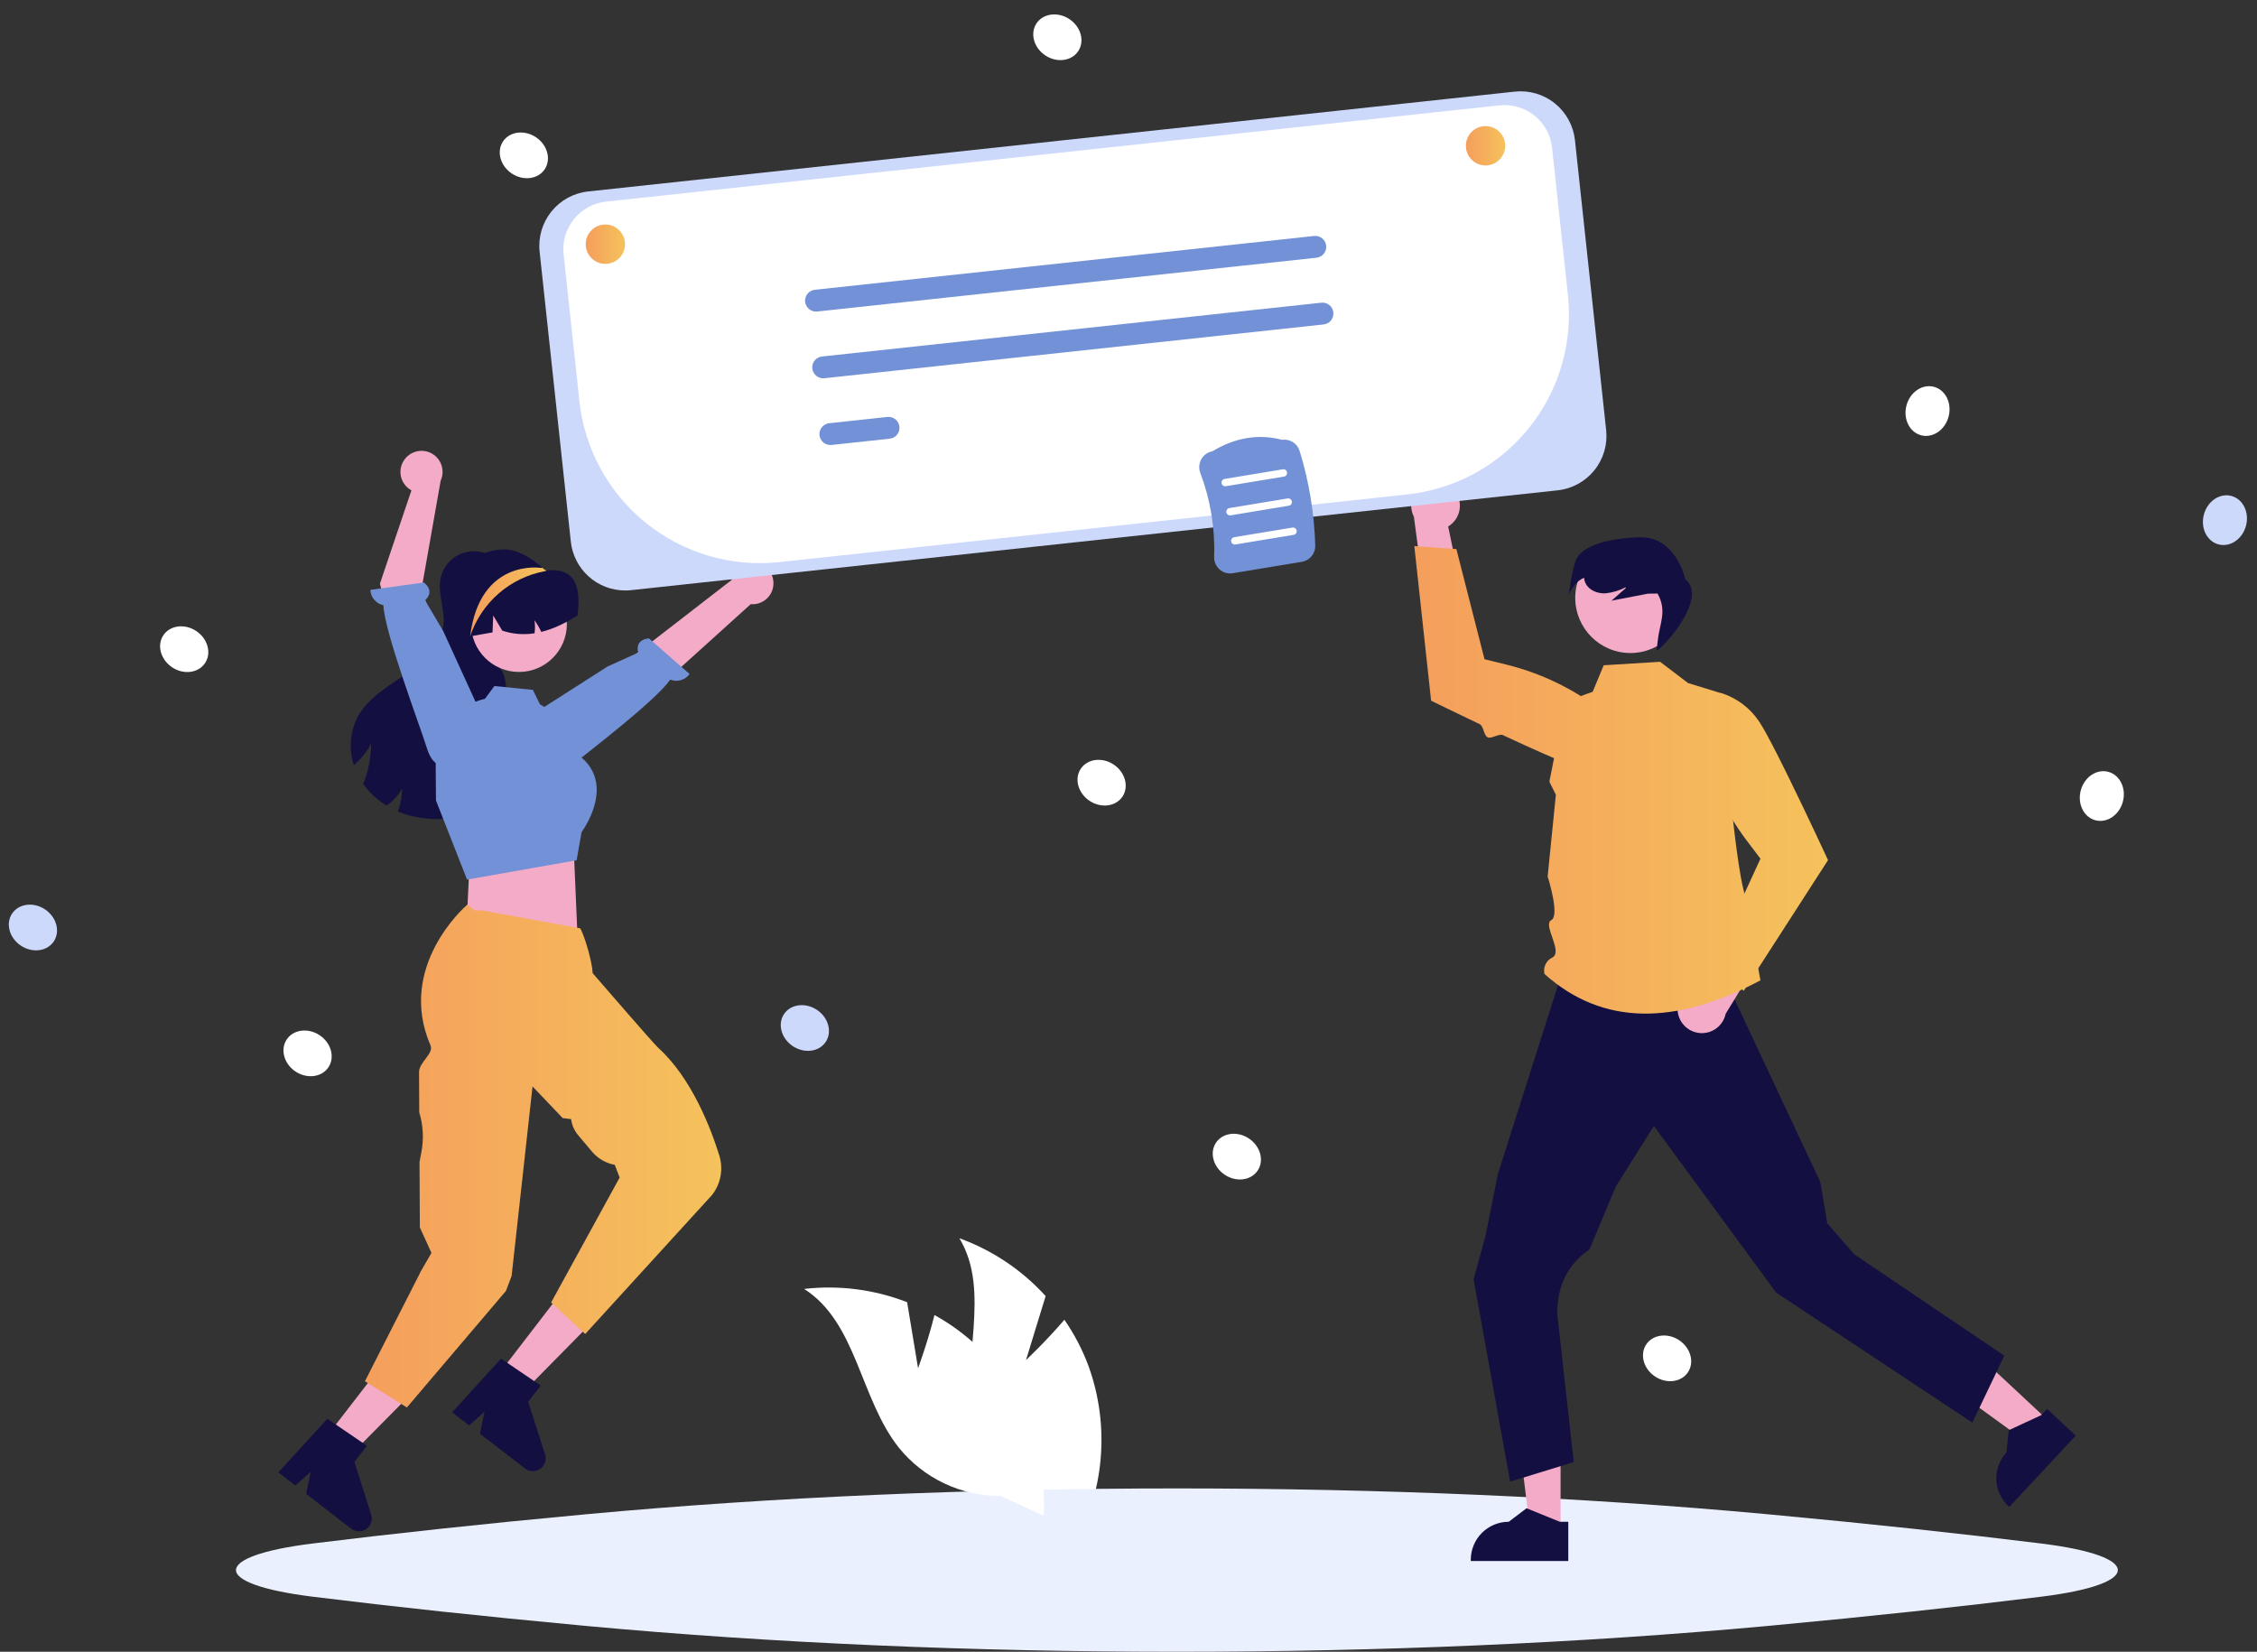
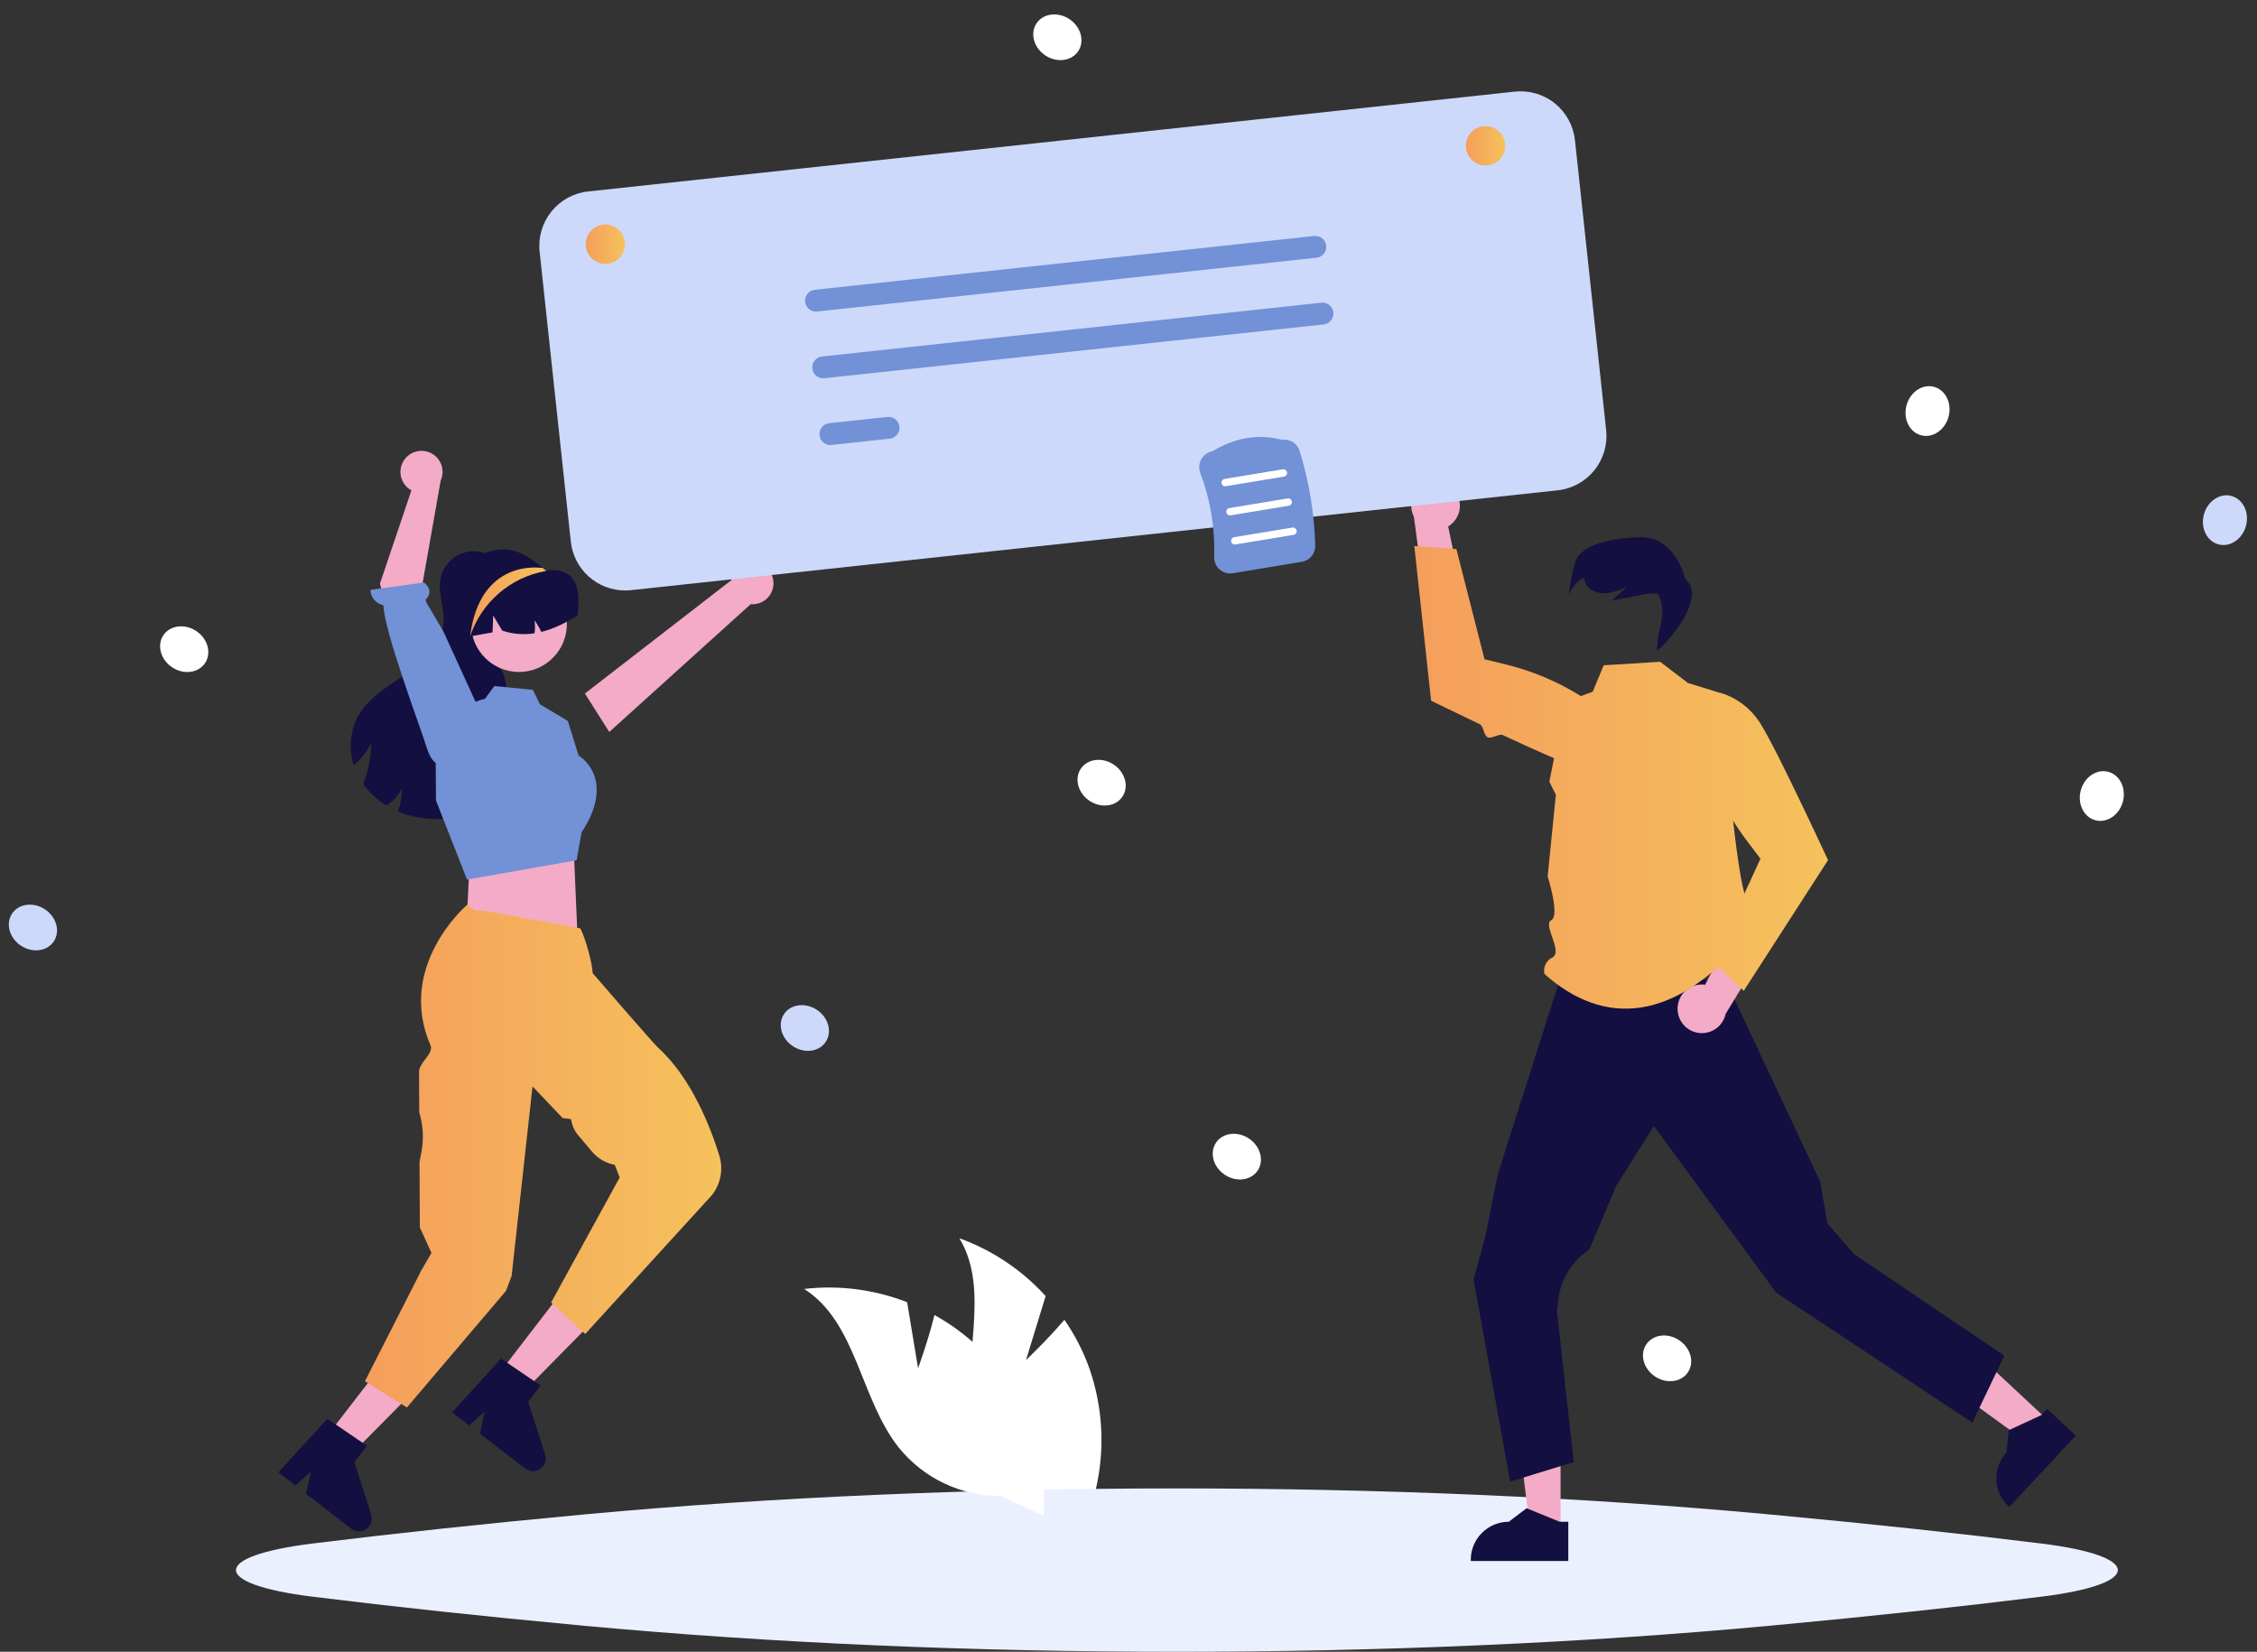
<svg xmlns="http://www.w3.org/2000/svg" width="373" height="273" viewBox="0 0 373 273" fill="none">
  <rect x="0" y="0" width="373" height="273" fill="#333333" stroke="none" />
  <path d="M169.562 224.784L172.807 214.211C168.903 209.911 164.01 206.631 158.551 204.653C163.884 213.494 158.717 225.027 160.87 235.126C161.566 238.271 162.96 241.219 164.949 243.751C166.938 246.283 169.47 248.335 172.359 249.755L177.283 255.859C179.864 251.347 181.437 246.328 181.893 241.148C182.349 235.969 181.677 230.752 179.925 225.858C178.914 223.121 177.564 220.524 175.904 218.125C172.979 221.567 169.562 224.784 169.562 224.784Z" fill="white" />
  <g style="mix-blend-mode:multiply">
    <path d="M291.984 250.258C230.702 244.581 158.336 244.581 97.016 250.258C96.712 250.286 96.406 250.315 96.102 250.343C79.877 251.853 65.061 253.447 51.654 255.106C34.782 257.197 34.782 261.803 51.654 263.894C65.061 265.553 79.877 267.147 96.102 268.657C96.406 268.685 96.712 268.714 97.016 268.742C158.298 274.419 230.664 274.419 291.984 268.742C292.288 268.714 292.593 268.685 292.898 268.657C309.123 267.147 323.939 265.553 337.346 263.894C354.218 261.803 354.218 257.197 337.346 255.106C323.939 253.447 309.123 251.853 292.898 250.343C292.593 250.315 292.288 250.286 291.984 250.258Z" fill="#EBF0FF" />
  </g>
  <path d="M151.723 226.135L149.914 215.223C144.505 213.117 138.663 212.365 132.896 213.031C141.609 218.564 142.124 231.193 148.552 239.271C150.576 241.775 153.138 243.791 156.046 245.17C158.955 246.549 162.137 247.255 165.355 247.236L172.482 250.503C172.781 245.312 171.952 240.118 170.052 235.279C168.152 230.44 165.226 226.07 161.476 222.471C159.352 220.473 156.986 218.751 154.432 217.344C153.347 221.731 151.723 226.135 151.723 226.135Z" fill="white" />
  <path d="M257.907 253.146L252.91 253.145L250.532 233.856L257.908 233.857L257.907 253.146Z" fill="#F3ABC7" />
  <path d="M259.182 257.993L243.068 257.992V257.789C243.068 256.124 243.729 254.528 244.905 253.351C246.082 252.174 247.677 251.512 249.34 251.512H249.341L252.284 249.278L257.776 251.513L259.182 251.513L259.182 257.993Z" fill="#130F40" />
  <path d="M338.634 234.905L335.227 238.563L319.505 227.152L324.534 221.753L338.634 234.905Z" fill="#F3ABC7" />
  <path d="M343.046 237.277L332.06 249.072L331.911 248.933C330.694 247.798 329.977 246.226 329.919 244.563C329.86 242.899 330.465 241.281 331.599 240.063L331.972 236.384L337.35 233.888L338.309 232.858L343.046 237.277Z" fill="#130F40" />
  <path d="M331.239 224.064L325.957 235.119L293.522 213.629L288.803 207.195L273.331 186.1L267.042 196.086L262.666 206.525C261.239 207.456 260.038 208.693 259.147 210.145C258.256 211.597 257.699 213.229 257.516 214.923L257.316 216.772L260.081 241.648L249.57 244.878L243.534 211.459L245.507 204.218L247.539 194.053L257.767 161.932H285.138L300.837 195.371L301.985 202.185L306.436 207.297L331.239 224.064Z" fill="#130F40" />
  <path d="M277.243 166.85C277.223 166.266 277.33 165.685 277.559 165.147C277.787 164.609 278.13 164.128 278.564 163.737C278.998 163.346 279.513 163.055 280.071 162.885C280.63 162.715 281.219 162.669 281.797 162.752L288.291 150.121L291.908 156.553L285.187 167.561C284.985 168.524 284.437 169.379 283.647 169.964C282.856 170.55 281.879 170.824 280.9 170.737C279.921 170.649 279.008 170.205 278.334 169.489C277.66 168.772 277.272 167.834 277.243 166.85Z" fill="#F3ABC7" />
  <path d="M240.286 80.959C240.669 81.399 240.951 81.919 241.113 82.48C241.274 83.042 241.31 83.632 241.219 84.209C241.127 84.786 240.911 85.336 240.584 85.821C240.257 86.305 239.828 86.712 239.327 87.012L242.231 100.916L235.373 98.198L233.667 85.412C233.218 84.537 233.106 83.527 233.352 82.574C233.597 81.622 234.184 80.792 235 80.243C235.815 79.694 236.804 79.464 237.778 79.596C238.753 79.728 239.645 80.213 240.286 80.959Z" fill="#F3ABC7" />
-   <path d="M274.357 109.378L278.965 112.889L284.521 114.598C284.521 114.598 286.819 146.934 288.888 149.005C290.958 151.077 289.092 151.132 289.507 153.823C289.923 156.514 290.934 162.03 290.934 162.03C276.962 169.431 264.917 169.63 255.242 160.969C255.118 160.433 255.181 159.871 255.42 159.376C255.659 158.881 256.06 158.483 256.557 158.247C258.357 157.291 254.897 152.828 256.368 152.082C257.84 151.336 255.77 144.863 255.77 144.863L257.128 131.357L256.055 129.198L258.673 115.989L263.216 114.328L265.03 109.953L274.357 109.378Z" fill="url(#paint0_linear_11483_14106)" />
+   <path d="M274.357 109.378L278.965 112.889L284.521 114.598C284.521 114.598 286.819 146.934 288.888 149.005C290.958 151.077 289.092 151.132 289.507 153.823C276.962 169.431 264.917 169.63 255.242 160.969C255.118 160.433 255.181 159.871 255.42 159.376C255.659 158.881 256.06 158.483 256.557 158.247C258.357 157.291 254.897 152.828 256.368 152.082C257.84 151.336 255.77 144.863 255.77 144.863L257.128 131.357L256.055 129.198L258.673 115.989L263.216 114.328L265.03 109.953L274.357 109.378Z" fill="url(#paint0_linear_11483_14106)" />
  <path d="M288.179 163.761L302.107 142.159L302.061 142.06C302.008 141.946 298.854 135.129 295.798 128.886C295.328 127.924 294.86 126.977 294.405 126.069C294.209 125.677 294.016 125.294 293.826 124.918C292.542 122.386 291.421 120.293 290.751 119.299C289.271 117.051 287.066 115.378 284.504 114.556L284.44 114.54L284.378 114.565C283.125 115.095 282.089 116.035 281.442 117.233C280.795 118.43 280.575 119.812 280.818 121.151C282.026 127.611 284.718 133.702 288.681 138.942L290.939 141.92L283.093 158.991L288.179 163.761Z" fill="url(#paint1_linear_11483_14106)" />
  <path d="M233.735 90.25L236.508 115.807L236.606 115.855C236.687 115.895 240.201 117.62 244.514 119.674C245.241 120.02 245.137 121.521 245.897 121.88C246.421 122.127 247.804 121.23 248.333 121.478C253.048 123.684 257.814 125.829 259.714 126.41C262.279 127.223 265.044 127.134 267.551 126.158L267.612 126.13L267.644 126.071C268.284 124.871 268.497 123.487 268.246 122.149C267.996 120.811 267.297 119.599 266.265 118.712C261.262 114.455 255.338 111.42 248.962 109.846L245.334 108.955L240.687 90.749L233.735 90.25Z" fill="url(#paint2_linear_11483_14106)" />
-   <path d="M269.444 107.93C274.478 107.93 278.558 103.847 278.558 98.81C278.558 93.773 274.478 89.689 269.444 89.689C264.411 89.689 260.331 93.773 260.331 98.81C260.331 103.847 264.411 107.93 269.444 107.93Z" fill="#F3ABC7" />
  <path d="M260.396 92.698C261.145 90.516 264.876 89.003 270.925 88.792C276.974 88.582 278.508 95.715 278.508 95.715C282.546 98.993 274.196 107.769 273.792 107.453L273.974 105.804C274.275 103.073 275.552 100.942 273.927 98.096L272.367 98.114C270.351 98.501 268.335 98.889 266.32 99.277L268.706 97.175L268.639 97.07C267.624 97.6 266.519 97.935 265.381 98.06C264.099 98.136 262.697 97.625 262.082 96.496C261.918 96.185 261.818 95.845 261.788 95.496C260.058 96.187 259.267 98.321 259.267 98.321C259.267 98.321 259.646 94.88 260.396 92.698Z" fill="#130F40" />
  <path d="M82.72 93.246C82.596 93.089 82.463 92.939 82.321 92.799C82.356 92.751 82.391 92.699 82.425 92.651L82.72 93.246Z" fill="#130F40" />
  <path d="M84.493 129.927C83.002 132.577 80.024 134.056 77.073 134.78C73.758 135.649 70.267 135.581 66.988 134.585C66.572 134.45 66.156 134.294 65.753 134.121C65.947 133.606 66.1 133.077 66.212 132.538C66.363 131.809 66.439 131.066 66.438 130.322C66.109 130.963 65.684 131.55 65.176 132.061C64.785 132.472 64.341 132.83 63.855 133.123C62.347 132.208 61.042 130.995 60.019 129.558C60.084 129.398 60.149 129.237 60.21 129.077C60.525 128.239 60.774 127.378 60.955 126.501C61.202 125.315 61.325 124.108 61.324 122.897C60.789 123.94 60.096 124.894 59.269 125.725C59.022 125.99 58.758 126.241 58.481 126.475C58.051 125.169 57.885 123.791 57.992 122.42C58.099 121.049 58.477 119.714 59.105 118.491C60.821 115.316 64.149 113.429 67.114 111.378C70.082 109.327 73.051 106.551 73.302 102.947C73.472 100.514 72.345 98.077 72.795 95.683C72.985 94.673 73.448 93.735 74.133 92.971C74.819 92.206 75.701 91.645 76.683 91.347C77.666 91.05 78.711 91.028 79.705 91.284C80.699 91.54 81.604 92.064 82.321 92.799C80.64 95.184 78.967 97.652 78.286 100.488C77.593 103.377 78.161 106.764 80.436 108.676C81.216 109.335 82.174 109.804 82.776 110.628C83.578 111.721 83.582 113.178 83.712 114.522C83.972 117.138 84.826 119.653 85.286 122.242C85.749 124.827 85.775 127.633 84.493 129.927Z" fill="#130F40" />
  <path d="M53.931 237.476L57.886 240.534L71.556 226.722L65.718 222.208L53.931 237.476Z" fill="#F3ABC7" />
  <path d="M54.099 234.488L60.64 238.949L58.57 241.629L61.342 250.334C61.479 250.764 61.475 251.227 61.331 251.654C61.187 252.082 60.91 252.452 60.54 252.711C60.171 252.969 59.728 253.103 59.278 253.093C58.827 253.082 58.391 252.927 58.034 252.651L50.591 246.896L51.355 243.252L48.807 245.516L46 243.346L54.099 234.488Z" fill="#130F40" />
  <path d="M73.998 100.951C73.998 102.497 74.376 104.02 75.101 105.386C75.826 106.752 76.875 107.918 78.156 108.784C79.436 109.649 80.91 110.187 82.447 110.349C83.984 110.512 85.537 110.295 86.97 109.716C88.403 109.138 89.673 108.216 90.667 107.032C91.661 105.848 92.35 104.438 92.672 102.926C92.995 101.413 92.942 99.845 92.517 98.358C92.092 96.871 91.309 95.511 90.237 94.397L90.192 94.352C90.116 94.273 90.04 94.194 89.961 94.118L89.96 94.118L89.959 94.117L89.958 94.115L89.957 94.114C89.859 94.023 89.761 93.933 89.659 93.846C87.997 92.387 85.662 90.804 83.279 90.804C78.064 90.804 73.998 95.731 73.998 100.951Z" fill="#130F40" />
  <path d="M127.811 96.099C127.856 96.603 127.791 97.11 127.618 97.586C127.446 98.062 127.172 98.494 126.815 98.852C126.458 99.21 126.027 99.486 125.552 99.659C125.077 99.833 124.57 99.9 124.066 99.856L100.687 120.979L96.664 114.62L120.91 95.856C121.04 95.015 121.474 94.25 122.13 93.707C122.785 93.164 123.617 92.88 124.468 92.91C125.319 92.94 126.129 93.281 126.745 93.869C127.361 94.457 127.741 95.25 127.811 96.099Z" fill="#F3ABC7" />
  <path d="M78.002 142.167L77.512 144.502L77.096 153.115L95.414 154.123L94.845 140.875L93.069 137.956L78.002 142.167Z" fill="#F3ABC7" />
  <path d="M85.765 111.059C90.138 111.059 93.682 107.512 93.682 103.136C93.682 98.761 90.138 95.214 85.765 95.214C81.393 95.214 77.848 98.761 77.848 103.136C77.848 107.512 81.393 111.059 85.765 111.059Z" fill="#F3ABC7" />
  <path d="M95.453 101.724C94.529 102.309 93.571 102.838 92.584 103.307C91.582 103.789 90.533 104.168 89.455 104.439C89.146 103.762 88.769 103.118 88.328 102.518C88.441 103.229 88.444 103.953 88.337 104.665C86.549 104.953 84.718 104.803 83.002 104.227L81.511 101.724L81.398 104.517C80.163 104.743 78.932 104.955 77.697 105.176C77.623 105.185 77.55 105.202 77.48 105.215C76.713 101.755 77.801 97.942 80.219 95.635C81.42 94.502 82.918 93.733 84.538 93.418C86.159 93.103 87.835 93.255 89.373 93.857C89.567 93.935 89.767 94.022 89.957 94.113L89.958 94.115L89.959 94.116L89.96 94.117L89.962 94.117C90.075 94.174 90.17 94.308 90.296 94.295C95.704 93.692 95.878 97.89 95.453 101.724Z" fill="#130F40" />
  <path d="M82.283 227.26L86.244 230.31L99.886 216.471L94.04 211.969L82.283 227.26Z" fill="#F3ABC7" />
  <path d="M82.804 224.548L89.354 228.996L87.289 231.681L90.079 240.38C90.217 240.81 90.214 241.272 90.07 241.7C89.927 242.128 89.651 242.498 89.282 242.758C88.913 243.018 88.471 243.152 88.02 243.143C87.569 243.133 87.133 242.979 86.776 242.704L79.321 236.963L80.078 233.318L77.534 235.587L74.723 233.423L82.804 224.548Z" fill="#130F40" />
  <path d="M69.427 210.37L69.427 210.318L71.305 207.08L69.388 202.866L69.33 192.038L69.641 190.412C70.059 188.226 69.937 185.971 69.287 183.842L69.252 177.251C69.184 175.6 71.74 174.148 71.144 172.771C65.51 159.761 76.897 149.835 76.974 149.756L77.207 149.513L78.47 150.47L79.671 150.472L95.888 153.429L96.005 153.647C96.643 154.845 97.874 158.971 97.947 160.839C98.755 161.775 107.961 172.435 108.78 173.176C114.31 178.183 117.476 186.471 118.871 190.966C119.218 192.077 119.288 193.255 119.075 194.399C118.862 195.543 118.373 196.618 117.65 197.529L96.714 220.477L91.08 215.273L102.408 194.616L101.591 192.52C100.126 192.249 98.799 191.478 97.838 190.338L95.544 187.613C94.909 186.861 94.506 185.941 94.382 184.964L92.991 184.796L88.008 179.561L84.551 210.89L83.612 213.365L67.244 232.621L60.309 228.284L69.427 210.37Z" fill="url(#paint3_linear_11483_14106)" />
  <path d="M66.928 75.845C66.613 76.242 66.39 76.702 66.272 77.194C66.155 77.686 66.147 78.198 66.248 78.694C66.35 79.189 66.559 79.656 66.86 80.062C67.162 80.469 67.549 80.803 67.994 81.044L62.789 96.463L67.039 112.803L73.892 109.703L69.663 97.378L72.827 79.438C73.181 78.663 73.238 77.785 72.988 76.971C72.739 76.157 72.199 75.462 71.472 75.02C70.745 74.577 69.881 74.416 69.043 74.569C68.206 74.721 67.453 75.175 66.928 75.845Z" fill="#F3ABC7" />
-   <path d="M90.696 127.355C90.696 127.355 91.566 128.963 94.537 126.48C96.916 124.493 108.312 115.865 110.767 112.329C111.328 112.552 111.947 112.581 112.526 112.413C113.105 112.244 113.611 111.888 113.966 111.4L107.239 105.504C105.226 105.736 105.269 107.089 105.479 107.858L100.405 110.158L87.301 118.538L90.046 126.204L90.696 127.355Z" fill="#7291D6" />
  <path d="M72.049 132.301L72 125.716C71.999 123.346 72.8 121.046 74.273 119.191C75.746 117.336 77.804 116.035 80.111 115.5L80.141 115.493L81.706 113.383L88.066 114.019L89.232 116.403L93.841 119.15L95.615 124.858C96.385 125.371 97.04 126.037 97.542 126.815C98.043 127.593 98.38 128.465 98.53 129.379C99.132 133.229 96.438 137.082 96.118 137.524L95.292 142.178L77.329 145.349L77.183 145.368L72.049 132.301Z" fill="#7291D6" />
  <path d="M73.201 126.266C73.201 126.266 71.591 127.131 70.472 123.423C69.576 120.455 63.477 104.337 63.367 100.033C62.776 99.911 62.244 99.595 61.852 99.136C61.461 98.677 61.233 98.101 61.205 97.498L70.063 96.271C71.617 97.572 70.838 98.678 70.241 99.205L73.258 104.319L79.564 118.124L74.375 125.662L73.201 126.266Z" fill="#7291D6" />
  <path d="M77.695 105.176C78.605 102.43 80.236 99.981 82.417 98.084C84.599 96.187 87.25 94.912 90.093 94.394C90.105 94.39 90.142 94.375 90.192 94.352C90.222 94.333 90.26 94.314 90.297 94.296C90.184 94.231 90.075 94.175 89.961 94.118L89.96 94.118L89.959 94.117L89.958 94.115L89.957 94.114C89.859 94.023 89.761 93.933 89.659 93.846L89.372 93.857C89.372 93.857 79.285 92.259 77.695 105.176Z" fill="url(#paint4_linear_11483_14106)" />
  <path d="M207.853 193.458C208.954 191.802 208.302 189.432 206.397 188.164C204.493 186.896 202.056 187.21 200.955 188.866C199.855 190.522 200.506 192.892 202.411 194.16C204.315 195.428 206.752 195.114 207.853 193.458Z" fill="white" />
  <path d="M185.506 131.655C186.606 129.999 185.955 127.629 184.05 126.361C182.146 125.093 179.709 125.407 178.608 127.063C177.507 128.719 178.159 131.089 180.064 132.357C181.968 133.625 184.405 133.311 185.506 131.655Z" fill="white" />
  <path d="M278.958 226.799C280.059 225.143 279.407 222.773 277.502 221.505C275.598 220.237 273.161 220.551 272.06 222.207C270.959 223.863 271.611 226.233 273.516 227.501C275.42 228.769 277.857 228.455 278.958 226.799Z" fill="white" />
-   <path d="M90.022 27.973C91.123 26.317 90.471 23.946 88.567 22.678C86.662 21.41 84.225 21.725 83.124 23.381C82.024 25.036 82.675 27.407 84.58 28.675C86.485 29.943 88.921 29.628 90.022 27.973Z" fill="white" />
  <path d="M178.192 8.456C179.293 6.8 178.641 4.43 176.737 3.161C174.832 1.893 172.395 2.208 171.295 3.864C170.194 5.519 170.845 7.89 172.75 9.158C174.655 10.426 177.091 10.112 178.192 8.456Z" fill="white" />
  <path d="M136.463 172.199C137.564 170.543 136.913 168.173 135.008 166.905C133.103 165.637 130.667 165.951 129.566 167.607C128.465 169.263 129.117 171.633 131.021 172.901C132.926 174.169 135.363 173.855 136.463 172.199Z" fill="#CDD9FB" />
-   <path d="M54.28 176.393C55.381 174.737 54.729 172.367 52.825 171.099C50.92 169.831 48.484 170.145 47.383 171.801C46.282 173.457 46.933 175.827 48.838 177.095C50.743 178.363 53.179 178.049 54.28 176.393Z" fill="white" />
  <path d="M33.891 109.59C34.992 107.934 34.34 105.564 32.435 104.296C30.531 103.028 28.094 103.342 26.993 104.998C25.892 106.654 26.544 109.024 28.449 110.292C30.353 111.56 32.79 111.246 33.891 109.59Z" fill="white" />
  <path d="M8.891 155.59C9.992 153.934 9.34 151.564 7.435 150.296C5.531 149.028 3.094 149.342 1.993 150.998C0.892 152.654 1.544 155.024 3.449 156.292C5.353 157.56 7.79 157.246 8.891 155.59Z" fill="#CDD9FB" />
  <path d="M103.294 97.592C101.071 97.586 98.929 96.76 97.276 95.273C95.624 93.785 94.577 91.74 94.337 89.529L89.178 41.589C88.925 39.208 89.625 36.825 91.126 34.961C92.627 33.096 94.805 31.904 97.183 31.645L250.344 15.142C252.723 14.889 255.105 15.589 256.968 17.091C258.831 18.593 260.022 20.773 260.281 23.152L265.44 71.093C265.693 73.473 264.993 75.857 263.492 77.721C261.991 79.585 259.813 80.778 257.435 81.037L104.273 97.54C103.948 97.575 103.621 97.592 103.294 97.592Z" fill="#CDD9FB" />
-   <path d="M248.658 17.368C248.37 17.368 248.082 17.384 247.796 17.414L100.157 33.322C99.124 33.434 98.124 33.747 97.213 34.245C96.302 34.743 95.497 35.416 94.846 36.225C94.195 37.035 93.709 37.964 93.416 38.961C93.124 39.958 93.031 41.003 93.142 42.036L95.75 66.275C96.172 70.194 97.36 73.991 99.248 77.45C101.136 80.909 103.687 83.962 106.754 86.434C109.821 88.907 113.345 90.75 117.124 91.86C120.903 92.97 124.863 93.324 128.779 92.902L232.594 81.716C236.498 81.295 240.281 80.109 243.727 78.226C247.173 76.342 250.214 73.798 252.678 70.738C255.141 67.678 256.978 64.163 258.083 60.392C259.189 56.622 259.542 52.671 259.121 48.764L256.503 24.434C256.295 22.496 255.379 20.703 253.931 19.399C252.483 18.095 250.605 17.372 248.658 17.368Z" fill="white" />
  <path d="M217.567 42.594L135.049 51.485C134.813 51.511 134.575 51.49 134.347 51.423C134.119 51.357 133.907 51.246 133.722 51.097C133.537 50.948 133.383 50.764 133.269 50.556C133.155 50.347 133.084 50.118 133.058 49.882C133.033 49.646 133.054 49.407 133.121 49.179C133.188 48.952 133.299 48.739 133.448 48.554C133.597 48.369 133.781 48.216 133.989 48.102C134.198 47.988 134.427 47.917 134.663 47.892L217.18 39.001C217.416 38.975 217.655 38.996 217.883 39.063C218.11 39.129 218.323 39.24 218.508 39.389C218.693 39.538 218.847 39.722 218.96 39.93C219.074 40.139 219.146 40.367 219.171 40.604C219.197 40.84 219.175 41.079 219.108 41.306C219.042 41.534 218.93 41.747 218.781 41.932C218.632 42.117 218.448 42.27 218.24 42.384C218.032 42.497 217.803 42.569 217.567 42.594Z" fill="#7291D6" />
  <path d="M218.753 53.622L136.236 62.513C135.76 62.565 135.283 62.425 134.91 62.124C134.537 61.823 134.298 61.386 134.247 60.91C134.196 60.434 134.336 59.956 134.636 59.583C134.937 59.21 135.373 58.971 135.849 58.92L218.367 50.029C218.843 49.977 219.32 50.117 219.693 50.418C220.066 50.719 220.304 51.155 220.355 51.632C220.407 52.108 220.267 52.586 219.966 52.959C219.666 53.332 219.23 53.571 218.753 53.622Z" fill="#7291D6" />
  <path d="M147.039 72.505L137.422 73.541C136.946 73.593 136.469 73.453 136.096 73.152C135.723 72.851 135.485 72.415 135.434 71.938C135.382 71.462 135.522 70.984 135.823 70.611C136.123 70.238 136.56 69.999 137.036 69.948L146.652 68.912C146.888 68.886 147.127 68.907 147.354 68.974C147.582 69.04 147.795 69.151 147.98 69.3C148.165 69.449 148.318 69.633 148.432 69.841C148.546 70.05 148.618 70.279 148.643 70.515C148.669 70.751 148.647 70.99 148.58 71.218C148.513 71.445 148.402 71.658 148.253 71.843C148.104 72.028 147.92 72.181 147.712 72.295C147.503 72.409 147.275 72.48 147.039 72.505Z" fill="#7291D6" />
  <path d="M100.047 43.611C101.842 43.611 103.297 42.155 103.297 40.359C103.297 38.562 101.842 37.106 100.047 37.106C98.252 37.106 96.796 38.562 96.796 40.359C96.796 42.155 98.252 43.611 100.047 43.611Z" fill="url(#paint5_linear_11483_14106)" />
  <path d="M245.507 27.348C247.302 27.348 248.758 25.891 248.758 24.095C248.758 22.298 247.302 20.842 245.507 20.842C243.712 20.842 242.257 22.298 242.257 24.095C242.257 25.891 243.712 27.348 245.507 27.348Z" fill="url(#paint6_linear_11483_14106)" />
  <path d="M201.562 94.126C201.263 93.864 201.026 93.538 200.869 93.172C200.712 92.807 200.638 92.411 200.653 92.013C200.816 87.289 200.039 82.579 198.366 78.158C198.224 77.786 198.166 77.388 198.198 76.991C198.229 76.595 198.348 76.21 198.547 75.865C198.737 75.534 198.998 75.248 199.31 75.029C199.622 74.809 199.979 74.66 200.354 74.593C204.133 72.311 208.006 71.671 211.869 72.689C212.492 72.598 213.127 72.731 213.66 73.066C214.194 73.4 214.59 73.914 214.779 74.515C216.343 79.596 217.213 84.865 217.365 90.18C217.38 90.817 217.164 91.439 216.758 91.93C216.351 92.421 215.781 92.749 215.153 92.853L203.722 94.743C203.338 94.807 202.946 94.785 202.572 94.678C202.198 94.572 201.853 94.383 201.562 94.126Z" fill="#7291D6" />
  <path d="M202.577 80.36L212.198 78.77C212.277 78.757 212.353 78.728 212.421 78.686C212.489 78.644 212.548 78.589 212.595 78.523C212.642 78.458 212.675 78.385 212.694 78.306C212.712 78.228 212.714 78.147 212.701 78.068C212.688 77.989 212.66 77.913 212.617 77.845C212.575 77.777 212.52 77.718 212.454 77.672C212.389 77.625 212.315 77.592 212.237 77.573C212.159 77.555 212.078 77.553 211.999 77.566L202.378 79.157C202.219 79.184 202.077 79.272 201.983 79.404C201.889 79.535 201.851 79.698 201.878 79.858C201.904 80.017 201.992 80.159 202.123 80.254C202.255 80.348 202.418 80.386 202.577 80.36Z" fill="white" />
  <path d="M203.372 85.174L212.993 83.584C213.152 83.557 213.295 83.469 213.389 83.337C213.483 83.206 213.521 83.042 213.495 82.883C213.468 82.723 213.38 82.58 213.248 82.486C213.117 82.392 212.954 82.354 212.794 82.38L203.173 83.971C203.094 83.984 203.018 84.012 202.95 84.054C202.882 84.097 202.823 84.152 202.776 84.217C202.729 84.282 202.696 84.356 202.677 84.434C202.659 84.512 202.657 84.593 202.67 84.672C202.683 84.751 202.711 84.827 202.754 84.895C202.796 84.963 202.851 85.022 202.917 85.069C202.982 85.116 203.055 85.149 203.134 85.167C203.212 85.185 203.293 85.188 203.372 85.174Z" fill="white" />
  <path d="M204.166 89.988L213.787 88.398C213.947 88.371 214.089 88.283 214.184 88.151C214.278 88.02 214.316 87.856 214.289 87.697C214.263 87.537 214.174 87.394 214.043 87.3C213.912 87.206 213.748 87.168 213.589 87.194L203.968 88.785C203.889 88.798 203.813 88.826 203.745 88.869C203.677 88.911 203.618 88.966 203.572 89.031C203.525 89.097 203.492 89.17 203.473 89.248C203.455 89.326 203.453 89.407 203.466 89.486C203.479 89.565 203.507 89.641 203.55 89.709C203.592 89.777 203.647 89.836 203.712 89.882C203.777 89.929 203.851 89.962 203.929 89.981C204.007 89.999 204.087 90.001 204.166 89.988Z" fill="white" />
  <path d="M346.281 135.567C344.361 135.051 343.285 132.841 343.877 130.631C344.47 128.421 346.508 127.048 348.428 127.564C350.348 128.081 351.424 130.291 350.831 132.501C350.238 134.711 348.201 136.084 346.281 135.567Z" fill="white" />
  <path d="M317.477 71.938C315.557 71.422 314.481 69.212 315.074 67.002C315.666 64.791 317.704 63.419 319.624 63.935C321.544 64.451 322.62 66.662 322.027 68.872C321.434 71.082 319.397 72.455 317.477 71.938Z" fill="white" />
  <path d="M366.628 89.972C364.707 89.455 363.631 87.245 364.224 85.035C364.817 82.825 366.854 81.452 368.775 81.969C370.695 82.485 371.771 84.695 371.178 86.905C370.585 89.115 368.548 90.488 366.628 89.972Z" fill="#CDD9FB" />
  <defs>
    <linearGradient id="paint0_linear_11483_14106" x1="233.735" y1="128.888" x2="302.107" y2="128.888" gradientUnits="userSpaceOnUse">
      <stop stop-color="#F59E5C" />
      <stop offset="1" stop-color="#F5C25C" />
    </linearGradient>
    <linearGradient id="paint1_linear_11483_14106" x1="233.735" y1="128.888" x2="302.107" y2="128.888" gradientUnits="userSpaceOnUse">
      <stop stop-color="#F59E5C" />
      <stop offset="1" stop-color="#F5C25C" />
    </linearGradient>
    <linearGradient id="paint2_linear_11483_14106" x1="233.735" y1="128.888" x2="302.107" y2="128.888" gradientUnits="userSpaceOnUse">
      <stop stop-color="#F59E5C" />
      <stop offset="1" stop-color="#F5C25C" />
    </linearGradient>
    <linearGradient id="paint3_linear_11483_14106" x1="60.309" y1="191.067" x2="119.195" y2="191.067" gradientUnits="userSpaceOnUse">
      <stop stop-color="#F59E5C" />
      <stop offset="1" stop-color="#F5C25C" />
    </linearGradient>
    <linearGradient id="paint4_linear_11483_14106" x1="77.695" y1="99.485" x2="90.297" y2="99.485" gradientUnits="userSpaceOnUse">
      <stop stop-color="#F59E5C" />
      <stop offset="1" stop-color="#F5C25C" />
    </linearGradient>
    <linearGradient id="paint5_linear_11483_14106" x1="96.796" y1="40.359" x2="103.297" y2="40.359" gradientUnits="userSpaceOnUse">
      <stop stop-color="#F59E5C" />
      <stop offset="1" stop-color="#F5C25C" />
    </linearGradient>
    <linearGradient id="paint6_linear_11483_14106" x1="242.257" y1="24.095" x2="248.758" y2="24.095" gradientUnits="userSpaceOnUse">
      <stop stop-color="#F59E5C" />
      <stop offset="1" stop-color="#F5C25C" />
    </linearGradient>
  </defs>
</svg>